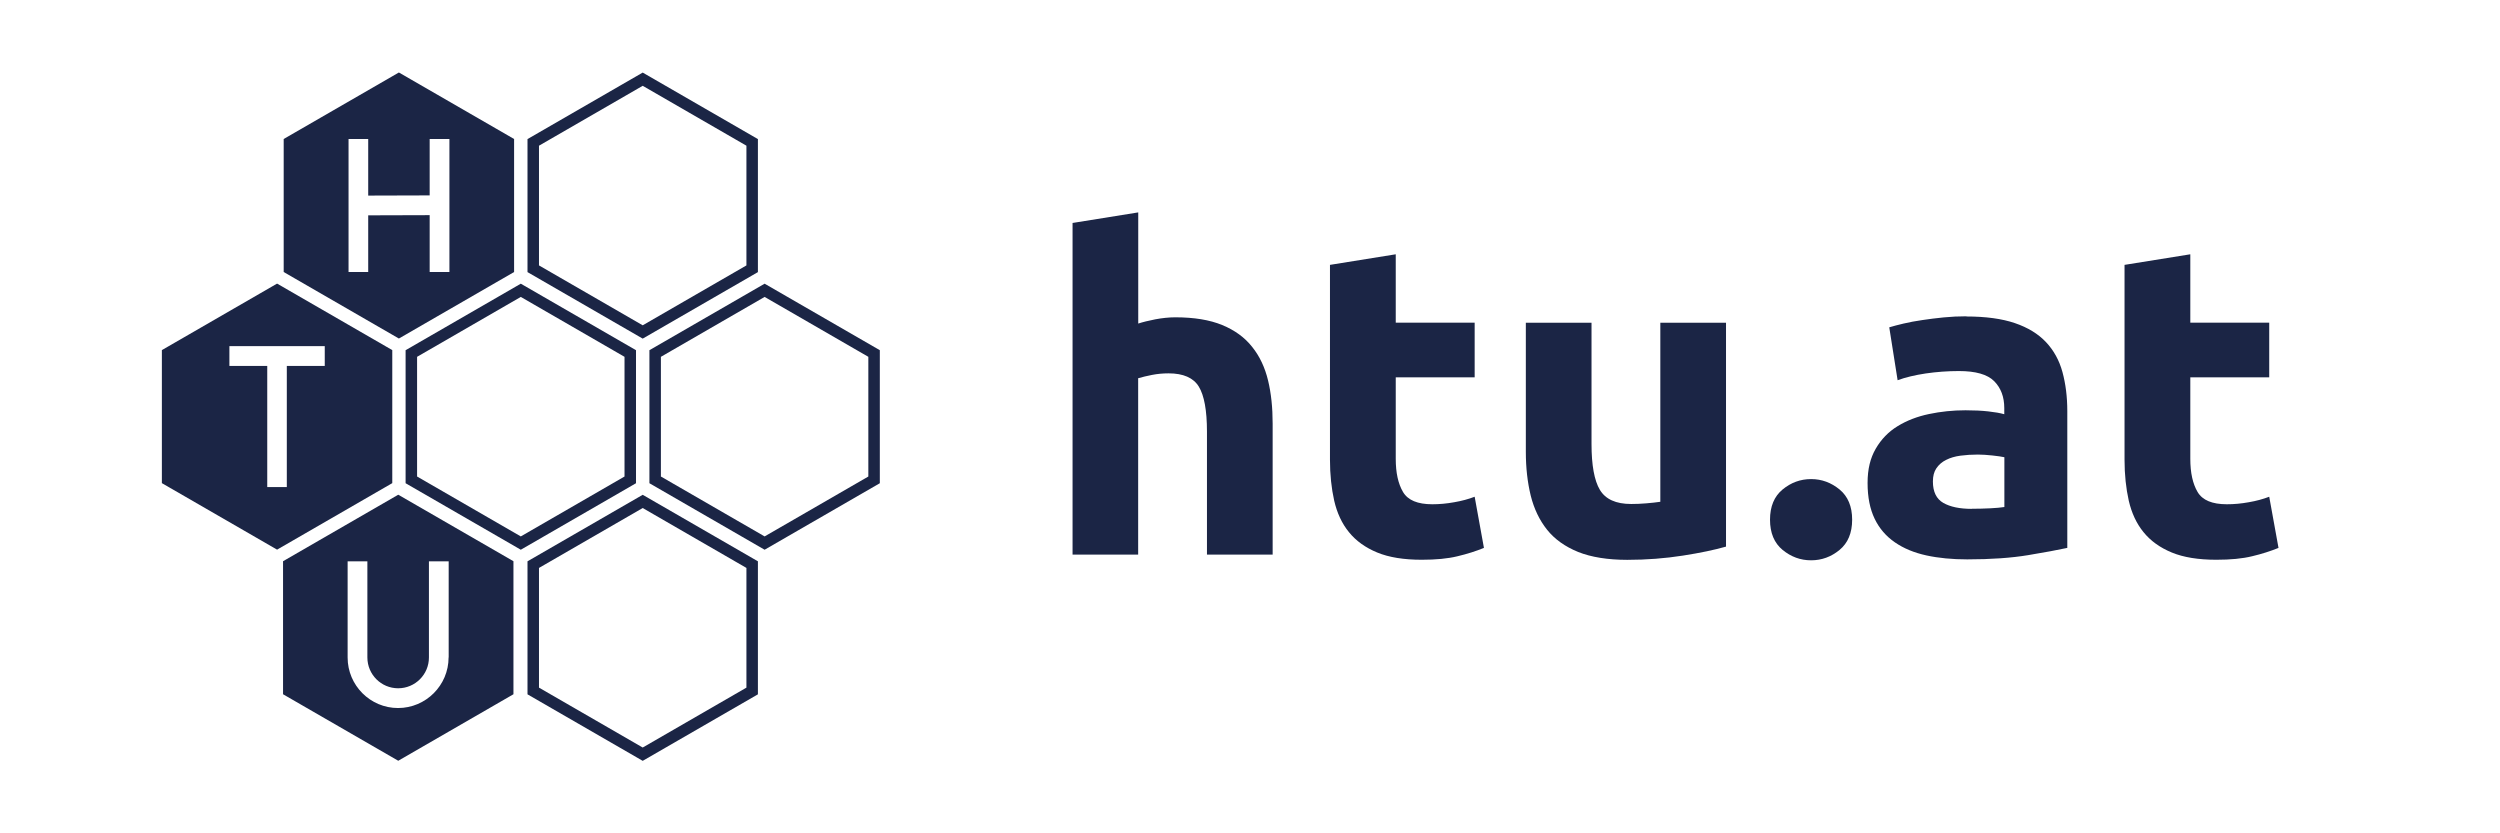
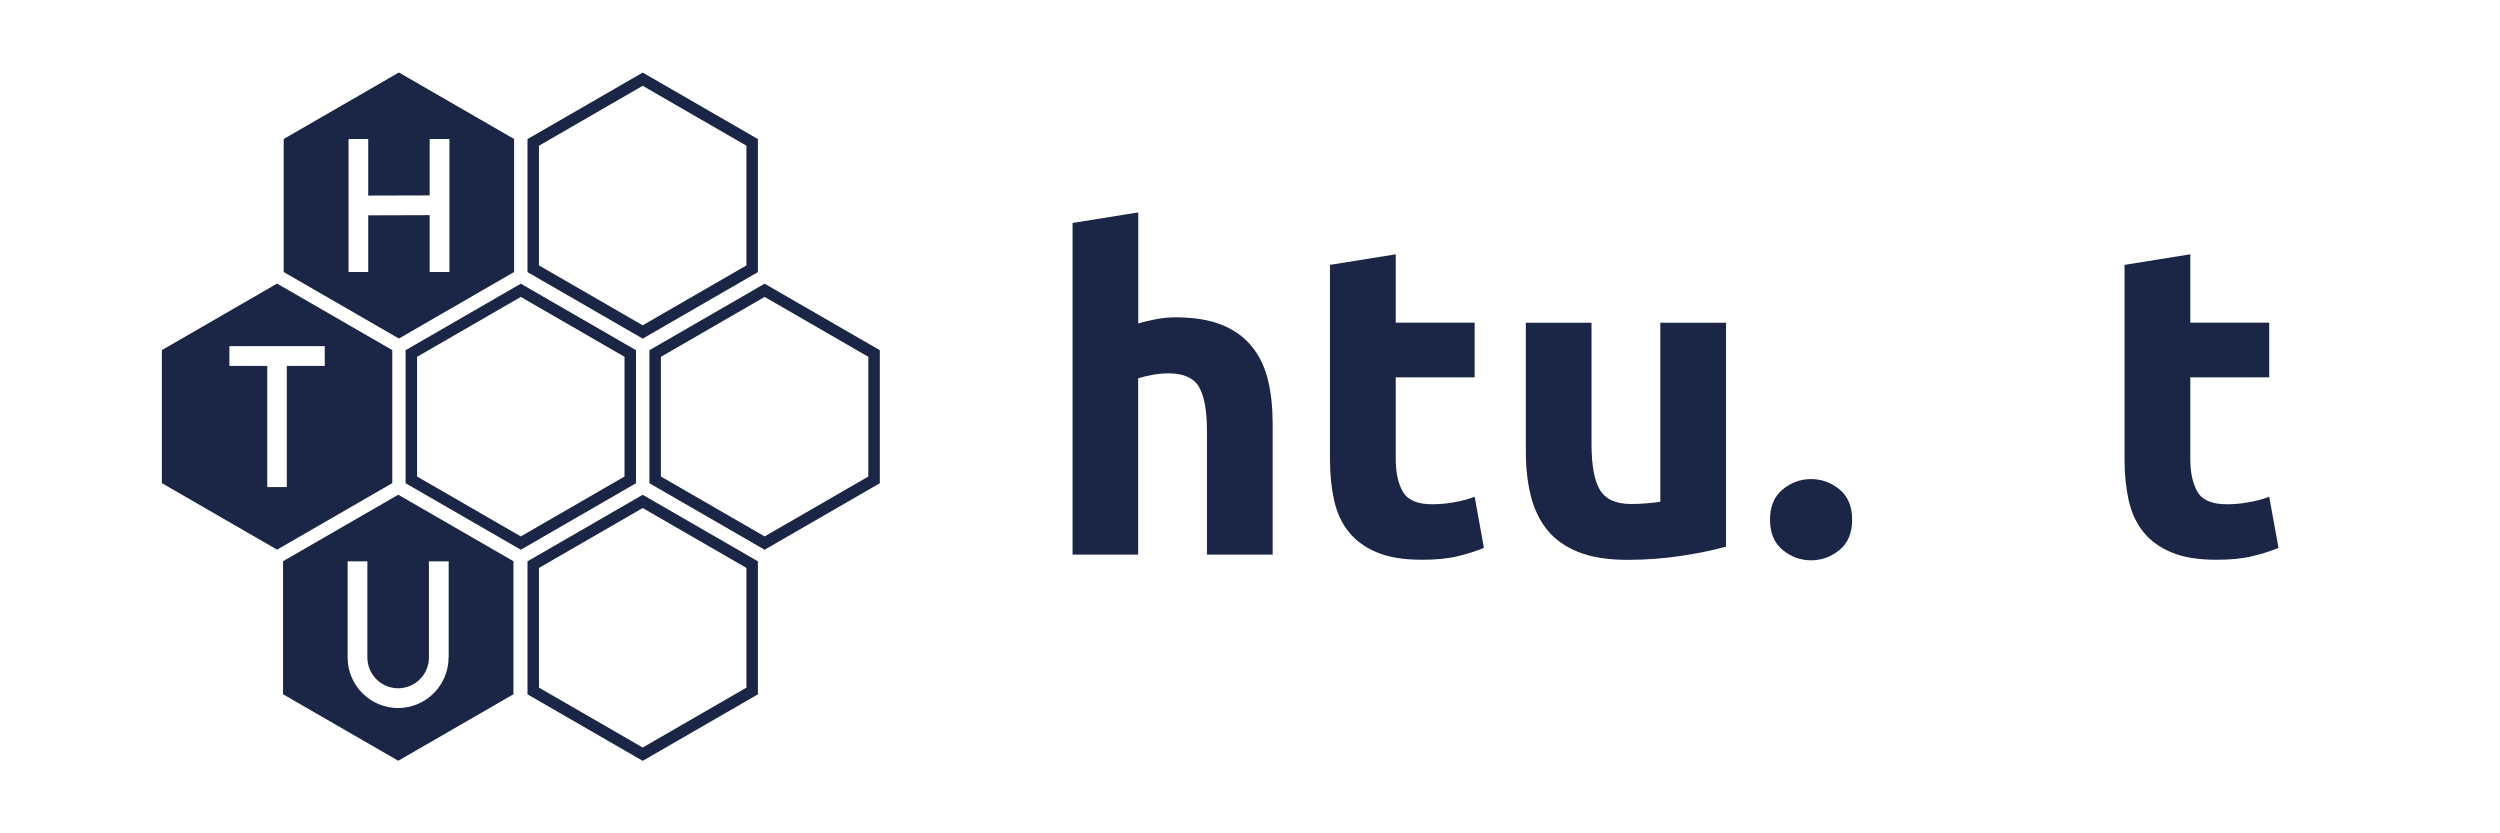
<svg xmlns="http://www.w3.org/2000/svg" id="d" viewBox="0 0 272.13 90.71">
  <defs>
    <style>.m{fill:#1b2545;}</style>
  </defs>
  <path class="m" d="m116.75,60.37V24.27l7.15-1.15v12.1c.48-.16,1.1-.31,1.85-.46.75-.14,1.48-.22,2.18-.22,2.05,0,3.75.28,5.11.84,1.36.56,2.45,1.35,3.26,2.38.82,1.02,1.39,2.24,1.73,3.65.34,1.41.5,2.98.5,4.7v14.26h-7.15v-13.39c0-2.3-.3-3.94-.89-4.9-.59-.96-1.69-1.44-3.29-1.44-.64,0-1.24.06-1.8.17-.56.11-1.06.23-1.51.36v19.2h-7.15Z" />
  <path class="m" d="m144.78,28.83l7.15-1.15v7.44h8.59v5.95h-8.59v8.88c0,1.5.26,2.7.79,3.6.53.9,1.59,1.34,3.19,1.34.77,0,1.56-.07,2.38-.22.82-.14,1.56-.34,2.23-.6l1.01,5.57c-.86.35-1.82.66-2.88.91-1.06.26-2.35.38-3.89.38-1.95,0-3.57-.26-4.85-.79-1.28-.53-2.3-1.26-3.07-2.21-.77-.94-1.3-2.09-1.61-3.43-.3-1.34-.46-2.83-.46-4.46v-21.22Z" />
  <path class="m" d="m187.88,59.5c-1.22.35-2.78.68-4.7.98s-3.94.46-6.05.46-3.93-.29-5.35-.86c-1.42-.58-2.55-1.38-3.38-2.42-.83-1.04-1.42-2.28-1.78-3.72-.35-1.44-.53-3.02-.53-4.75v-14.06h7.15v13.2c0,2.3.3,3.97.91,4.99.61,1.02,1.74,1.54,3.41,1.54.51,0,1.06-.02,1.63-.07.58-.05,1.09-.1,1.54-.17v-19.49h7.15v24.38Z" />
  <path class="m" d="m201.61,56.57c0,1.44-.46,2.54-1.37,3.29s-1.94,1.13-3.1,1.13-2.18-.38-3.1-1.13c-.91-.75-1.37-1.85-1.37-3.29s.46-2.54,1.37-3.29c.91-.75,1.94-1.13,3.1-1.13s2.18.38,3.1,1.13c.91.75,1.37,1.85,1.37,3.29Z" />
-   <path class="m" d="m214.04,34.45c2.11,0,3.87.24,5.28.72s2.54,1.17,3.38,2.06c.85.9,1.45,1.98,1.8,3.26.35,1.28.53,2.7.53,4.27v14.88c-1.02.22-2.45.49-4.27.79-1.82.3-4.03.46-6.62.46-1.63,0-3.11-.14-4.44-.43-1.33-.29-2.47-.76-3.43-1.42-.96-.66-1.7-1.51-2.21-2.57-.51-1.06-.77-2.35-.77-3.89s.3-2.72.89-3.74c.59-1.02,1.38-1.84,2.38-2.45.99-.61,2.13-1.05,3.41-1.32,1.28-.27,2.61-.41,3.98-.41.93,0,1.75.04,2.47.12.72.08,1.3.18,1.75.31v-.67c0-1.22-.37-2.19-1.1-2.93-.74-.74-2.02-1.1-3.84-1.1-1.22,0-2.42.09-3.6.26-1.18.18-2.21.42-3.07.74l-.91-5.76c.42-.13.94-.26,1.56-.41s1.3-.27,2.04-.38c.74-.11,1.51-.21,2.33-.29.82-.08,1.64-.12,2.47-.12Zm.58,20.93c.7,0,1.38-.02,2.02-.05.64-.03,1.15-.08,1.54-.14v-5.42c-.29-.06-.72-.13-1.3-.19-.58-.06-1.1-.1-1.58-.1-.67,0-1.3.04-1.9.12-.59.08-1.11.23-1.56.46-.45.22-.8.53-1.06.91-.26.38-.38.86-.38,1.44,0,1.12.38,1.9,1.13,2.33.75.43,1.78.65,3.1.65Z" />
  <path class="m" d="m231.27,28.83l7.15-1.15v7.44h8.59v5.95h-8.59v8.88c0,1.5.26,2.7.79,3.6.53.9,1.59,1.34,3.19,1.34.77,0,1.56-.07,2.38-.22.82-.14,1.56-.34,2.23-.6l1.01,5.57c-.86.35-1.82.66-2.88.91-1.06.26-2.35.38-3.89.38-1.95,0-3.57-.26-4.85-.79-1.28-.53-2.3-1.26-3.07-2.21-.77-.94-1.3-2.09-1.61-3.43-.3-1.34-.46-2.83-.46-4.46v-21.22Z" />
  <g id="e">
    <path id="f" class="m" d="m43.42,36.85l-12.54-7.24v-14.48s12.54-7.24,12.54-7.24l12.54,7.24v14.48s-12.54,7.24-12.54,7.24Zm3.35-21.72v6.14s-6.69.02-6.69.02v-6.16s-2.14,0-2.14,0v14.48s2.14,0,2.14,0v-6.17s6.69-.02,6.69-.02v6.19s2.15,0,2.15,0v-14.48s-2.14,0-2.14,0Z" />
    <path id="g" class="m" d="m30.16,59.83l-12.54-7.24v-14.48s12.54-7.24,12.54-7.24l12.54,7.24v14.48s-12.54,7.24-12.54,7.24Zm5.19-22.15h-6.26s0,0,0,0h-4.12v2.15h4.12v13.19s2.13,0,2.13,0v-13.19h4.13v-2.15Z" />
    <path id="h" class="m" d="m43.35,82.81l-12.54-7.24v-14.48s12.54-7.24,12.54-7.24l12.54,7.24v14.48s-12.54,7.24-12.54,7.24Zm5.49-11.25v-10.46h-2.15v10.47c0,1.85-1.5,3.35-3.35,3.35s-3.35-1.5-3.35-3.36v-10.46h-2.15v10.47c0,3.03,2.46,5.5,5.49,5.5s5.5-2.47,5.5-5.51Z" />
    <g id="i">
      <path class="m" d="m56.69,32.32l11.29,6.52v13.03l-11.29,6.52-11.29-6.52v-13.03l11.29-6.52m0-1.44l-12.54,7.24v14.48l12.54,7.24,12.54-7.24v-14.48l-12.54-7.24h0Z" />
    </g>
    <g id="j">
      <path class="m" d="m83.23,32.32l11.29,6.52v13.03l-11.29,6.52-11.29-6.52v-13.03l11.29-6.52m0-1.44l-12.54,7.24v14.48l12.54,7.24,12.54-7.24v-14.48l-12.54-7.24h0Z" />
    </g>
    <g id="k">
      <path class="m" d="m69.96,55.3l11.29,6.52v13.03l-11.29,6.52-11.29-6.52v-13.03l11.29-6.52m0-1.44l-12.54,7.24v14.48l12.54,7.24,12.54-7.24v-14.48l-12.54-7.24h0Z" />
    </g>
    <g id="l">
      <path class="m" d="m69.96,9.34l11.29,6.52v13.03l-11.29,6.52-11.29-6.52v-13.03l11.29-6.52m0-1.44l-12.54,7.24v14.48l12.54,7.24,12.54-7.24v-14.48l-12.54-7.24h0Z" />
    </g>
  </g>
</svg>